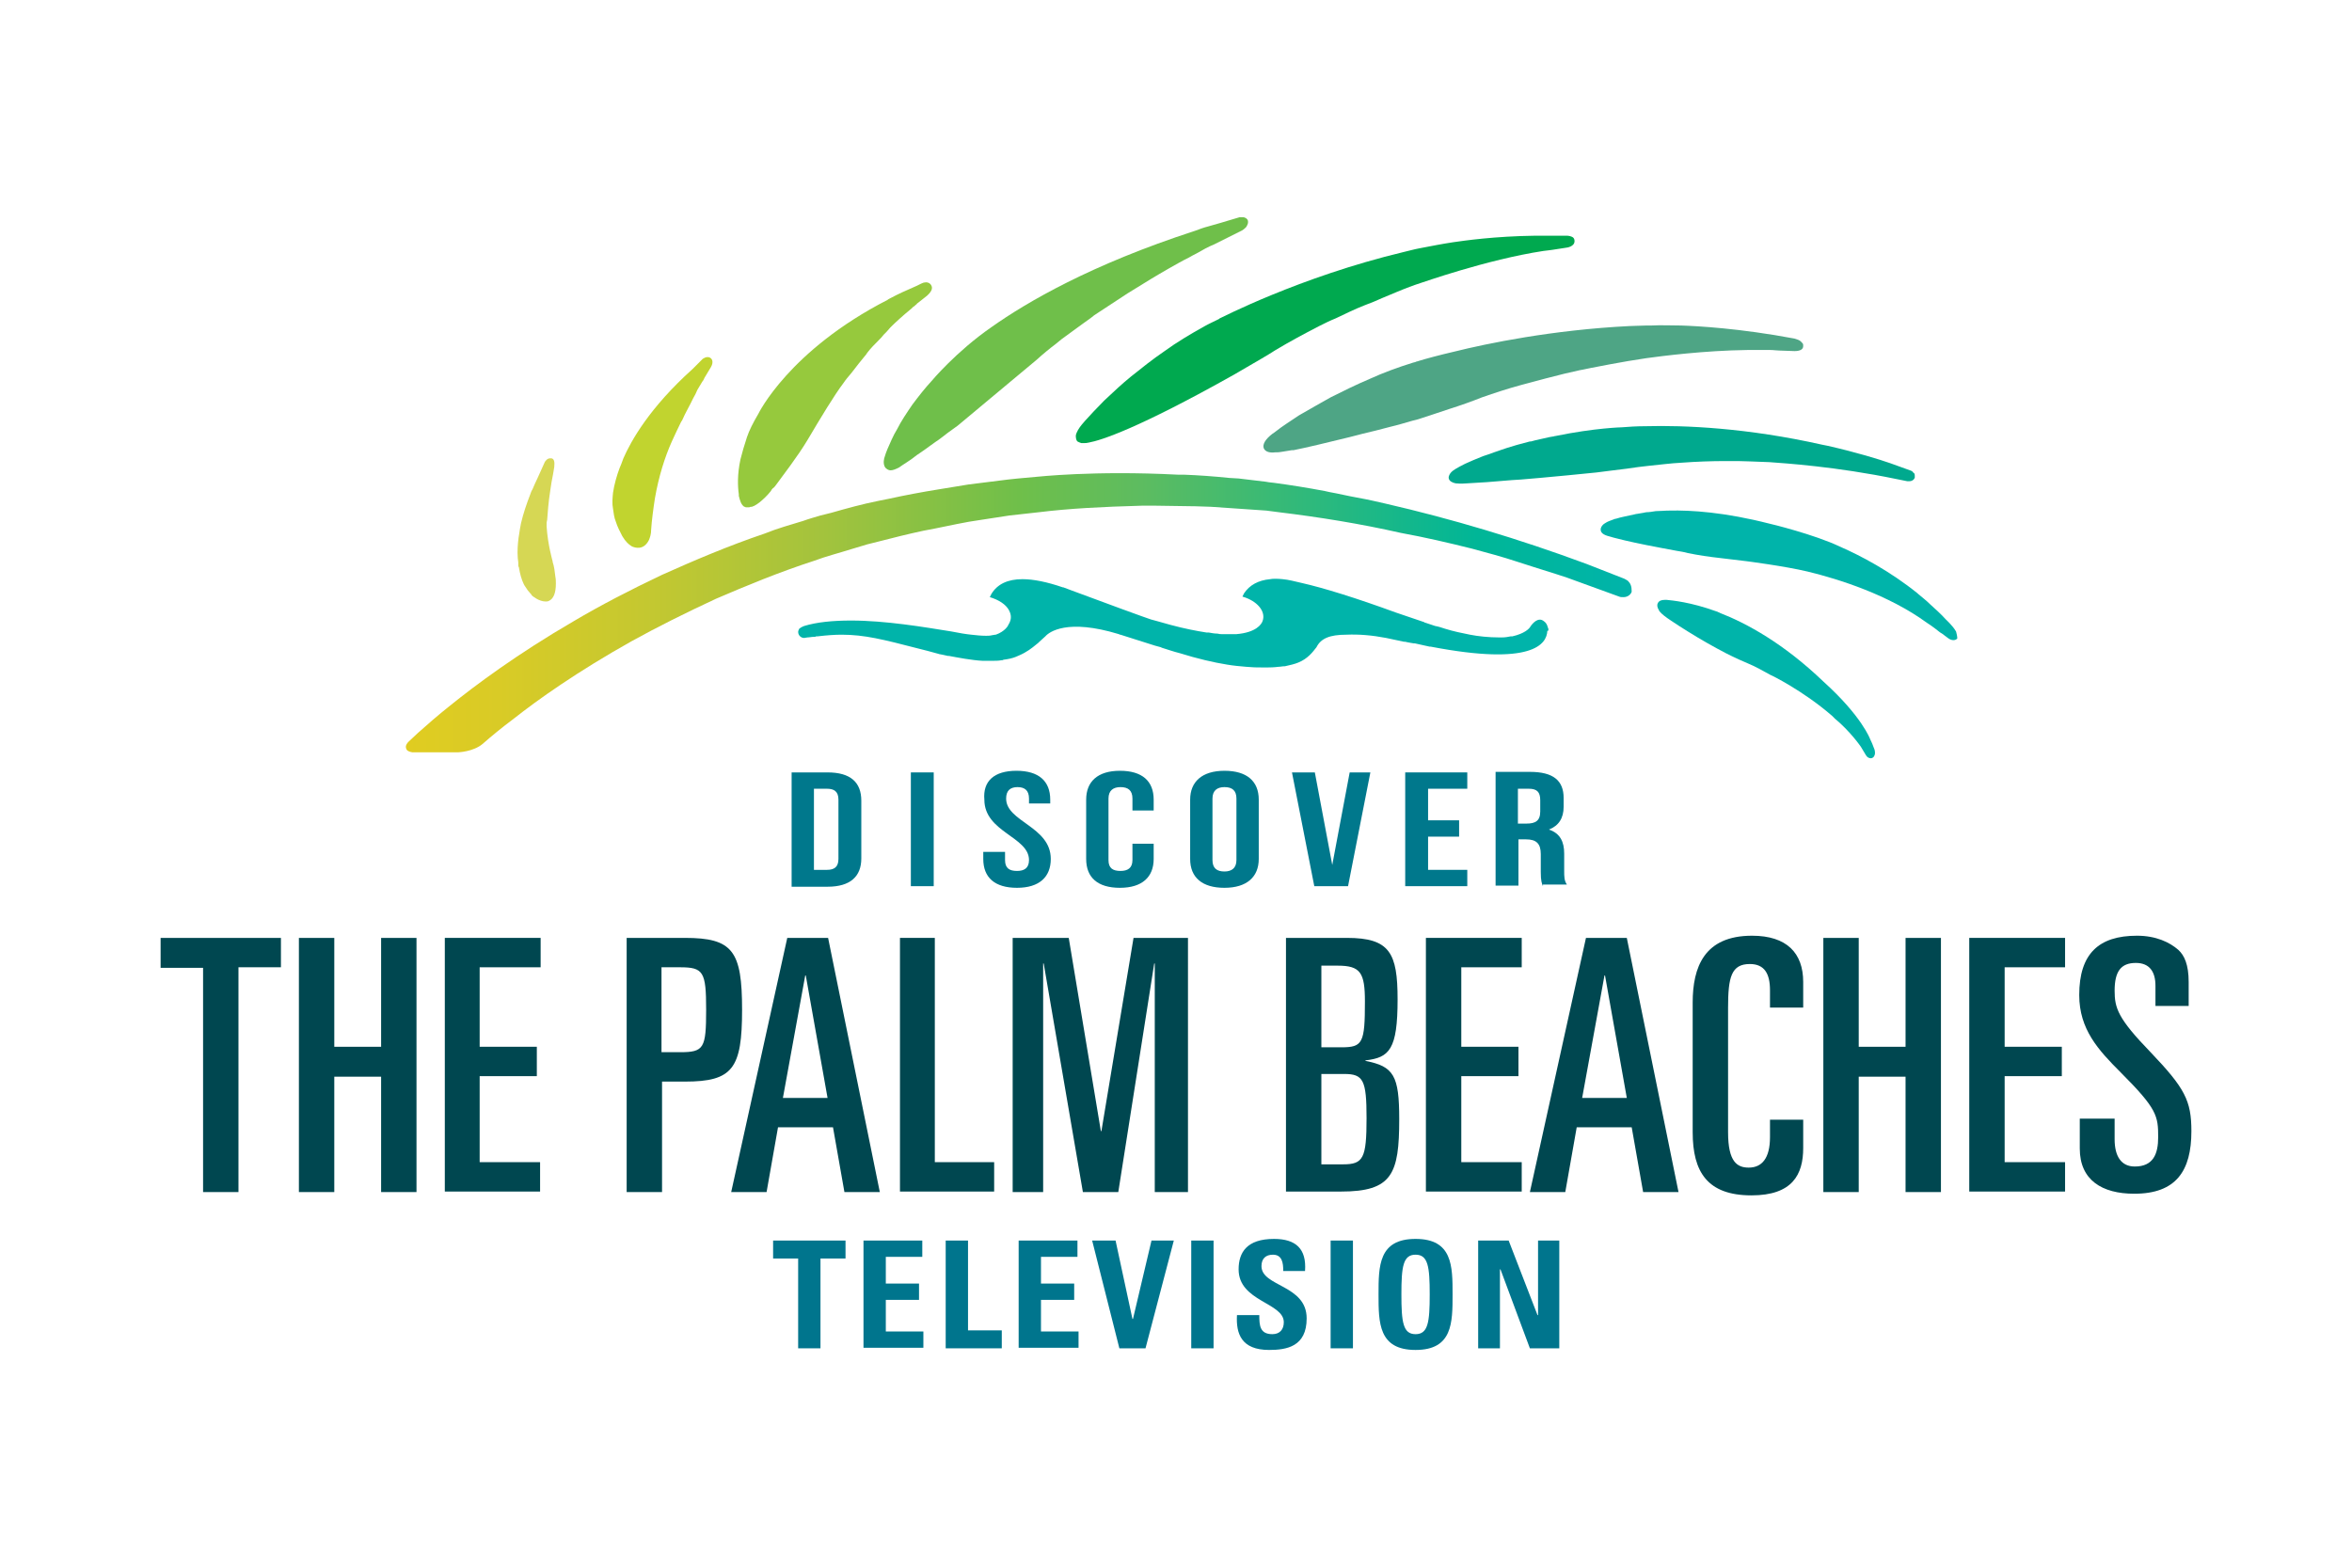
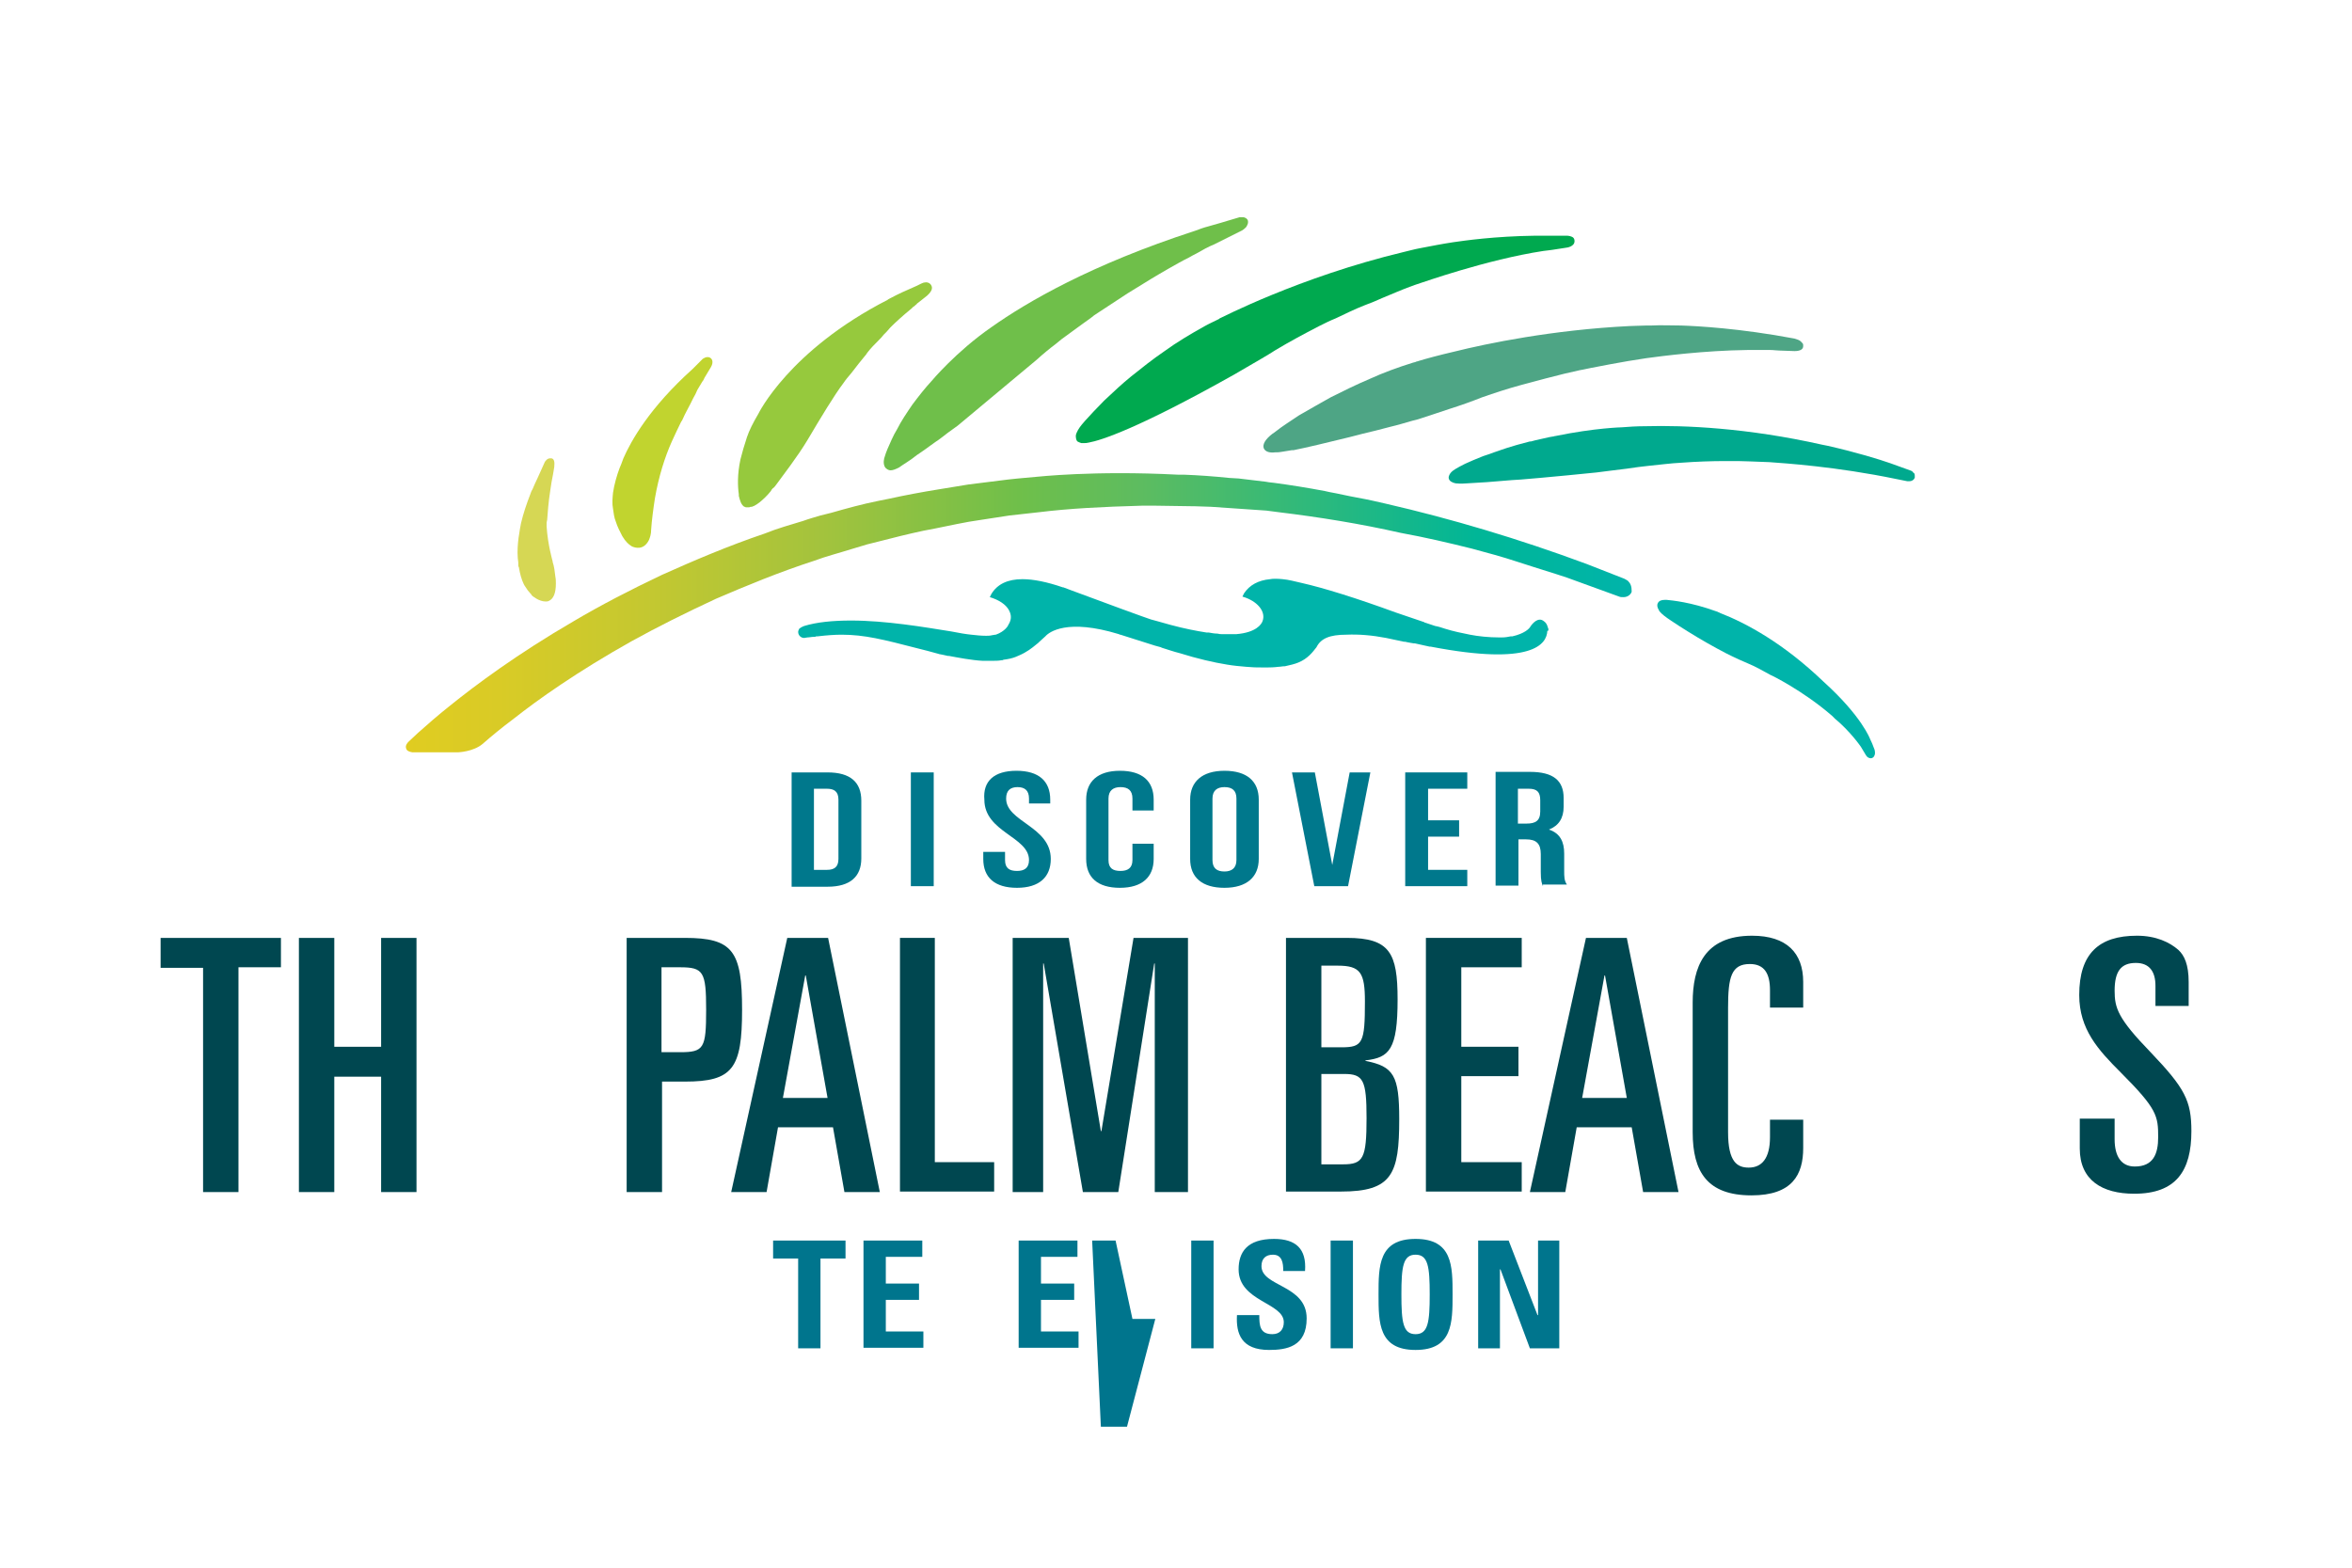
<svg xmlns="http://www.w3.org/2000/svg" id="Layer_1" x="0px" y="0px" viewBox="0 0 432 288" style="enable-background:new 0 0 432 288;" xml:space="preserve">
  <style type="text/css"> .st0{fill:#D6D754;} .st1{fill:#00788C;} .st2{fill:#004750;} .st3{fill:#00B4AA;} .st4{fill:#00A94F;} .st5{fill:#4EA585;} .st6{fill:#00A98E;} .st7{fill:#C1D42F;} .st8{fill:#96C93D;} .st9{fill:#6FBF4A;} .st10{fill:url(#SVGID_1_);} .st11{fill:#00758D;} </style>
  <g>
    <path class="st0" d="M100.5,95.5c0.1-1.2,0.2-3.1,0.6-5.6l0.2-1.3c0.2-1.1,0.4-2,0.5-2.8c0.1-0.9,0-1.5-0.5-1.6l-0.3,0 c-0.3,0-0.6,0.2-0.8,0.5l-0.1,0.1c-0.3,0.7-0.8,1.8-1.4,3.1c-0.3,0.6-0.6,1.3-0.9,2c-0.2,0.3-0.3,0.6-0.4,0.9 c-0.7,1.8-1.3,3.6-1.7,5.3c-0.2,1.1-0.8,3.9-0.6,6.4c0,0.3,0.1,0.6,0.1,1l0,0.3c0,0.1,0,0.3,0.1,0.4c0.2,1.2,0.5,2.3,0.9,3.1 l0.1,0.2c0.1,0.1,0.1,0.2,0.2,0.3c0.3,0.5,0.6,0.9,0.9,1.2c0.1,0.1,0.2,0.2,0.3,0.4c0.1,0.1,1.3,1.1,2.5,1.1l0,0 c0.2,0,0.4,0,0.6-0.1c0.9-0.4,1.3-1.5,1.3-3.2c0-0.4,0-0.8-0.1-1.3c-0.1-0.9-0.2-1.8-0.5-2.7l0,0l0-0.1c0,0-0.9-3.1-1.1-6.4 c0-0.3,0-0.5,0-0.7L100.5,95.5z" />
    <g>
      <path class="st1" d="M145.4,141.9h6.6c4.2,0,6.2,1.8,6.2,5.2v10.6c0,3.3-2,5.2-6.2,5.2h-6.6V141.9z M149.5,144.9v14.9h2.4 c1.3,0,2.1-0.5,2.1-2v-10.9c0-1.5-0.8-2-2.1-2H149.5z" />
      <path class="st1" d="M167.3,141.9h4.2v20.9h-4.2V141.9z" />
      <path class="st1" d="M186.7,141.6c4.1,0,6.2,1.9,6.2,5.3v0.7h-3.9v-0.9c0-1.5-0.8-2.1-2.1-2.1c-1.3,0-2.1,0.6-2.1,2.1 c0,4.3,8.2,5.1,8.2,11.1c0,3.3-2.1,5.3-6.2,5.3c-4.1,0-6.2-1.9-6.2-5.3v-1.3h4v1.5c0,1.5,0.8,2,2.2,2c1.3,0,2.2-0.5,2.2-2 c0-4.3-8.2-5.1-8.2-11.1C180.5,143.5,182.6,141.6,186.7,141.6z" />
      <path class="st1" d="M211.9,155v2.8c0,3.3-2.1,5.3-6.2,5.3c-4.1,0-6.2-1.9-6.2-5.3v-10.9c0-3.3,2.1-5.3,6.2-5.3 c4.1,0,6.2,1.9,6.2,5.3v2h-3.9v-2.2c0-1.5-0.8-2.1-2.2-2.1c-1.3,0-2.2,0.6-2.2,2.1V158c0,1.5,0.8,2,2.2,2c1.3,0,2.2-0.5,2.2-2v-3 H211.9z" />
      <path class="st1" d="M218.6,146.9c0-3.3,2.2-5.3,6.3-5.3c4.1,0,6.3,1.9,6.3,5.3v10.9c0,3.3-2.2,5.3-6.3,5.3 c-4.1,0-6.3-1.9-6.3-5.3V146.9z M222.7,158c0,1.5,0.8,2.1,2.2,2.1c1.3,0,2.2-0.6,2.2-2.1v-11.3c0-1.5-0.8-2.1-2.2-2.1 c-1.3,0-2.2,0.6-2.2,2.1V158z" />
      <path class="st1" d="M244.7,158.9l3.2-17h3.8l-4.1,20.9h-6.2l-4.1-20.9h4.2L244.7,158.9z" />
      <path class="st1" d="M262.3,150.7h5.7v3h-5.7v6.1h7.2v3h-11.4v-20.9h11.4v3h-7.2V150.7z" />
      <path class="st1" d="M283.4,162.8c-0.2-0.5-0.4-0.9-0.4-2.6v-3.3c0-1.9-0.8-2.7-2.7-2.7h-1.4v8.5h-4.2v-20.9h6.3 c4.3,0,6.2,1.6,6.2,4.8v1.6c0,2.1-0.9,3.5-2.7,4.2c2.1,0.7,2.8,2.3,2.8,4.4v3.2c0,1,0,1.8,0.5,2.5H283.4z M278.8,144.9v6.4h1.6 c1.6,0,2.5-0.5,2.5-2.2V147c0-1.5-0.6-2.1-2.1-2.1H278.8z" />
    </g>
    <g>
      <path class="st2" d="M29.6,172.3h22v5.4h-7.8V219h-6.5v-41.2h-7.8V172.3z" />
      <path class="st2" d="M54.9,172.3h6.5v20h8.6v-20h6.5V219h-6.5v-21.2h-8.6V219h-6.5V172.3z" />
-       <path class="st2" d="M81.7,172.3h17.6v5.4H88.1v14.6h10.5v5.4H88.1v15.8h11.1v5.4H81.7V172.3z" />
      <path class="st2" d="M115.1,172.3h10.7c8.8,0,10.5,2.4,10.5,13.2c0,10.8-1.7,13.2-10.5,13.2h-4.2V219h-6.5V172.3z M121.5,193.3 h3.4c4.4,0,4.8-0.7,4.8-7.8c0-7-0.5-7.8-4.8-7.8h-3.4V193.3z" />
      <path class="st2" d="M144.6,172.3h7.5l9.5,46.7h-6.5l-2.1-11.9h-10.1l-2.1,11.9h-6.5L144.6,172.3z M143.8,201.7h8.2l-4-22.5h-0.1 L143.8,201.7z" />
      <path class="st2" d="M165.2,172.3h6.5v41.2h10.9v5.4h-17.3V172.3z" />
      <path class="st2" d="M186,172.3h10.3l5.9,35.5h0.1l5.9-35.5h10V219h-6.1v-42h-0.1l-6.6,42h-6.5l-7.2-42h-0.1v42H186V172.3z" />
      <path class="st2" d="M236.2,172.3h11.2c7.9,0,9.3,2.8,9.3,11.3c0,9.2-1.5,10.7-5.9,11.2v0.1c5.2,1,6.2,2.7,6.2,10.7 c0,10.1-1.3,13.3-10.7,13.3h-10.1V172.3z M242.7,192.4h3.7c3.9,0,4.3-0.8,4.3-8.4c0-5.3-0.8-6.6-5-6.6h-3V192.4z M242.7,213.9h4 c3.7,0,4.3-1.1,4.3-8.5c0-7-0.6-8.1-4.1-8.1h-4.2V213.9z" />
      <path class="st2" d="M261.9,172.3h17.6v5.4h-11.1v14.6h10.5v5.4h-10.5v15.8h11.1v5.4h-17.6V172.3z" />
      <path class="st2" d="M291.3,172.3h7.5l9.5,46.7h-6.5l-2.1-11.9h-10.1l-2.1,11.9H281L291.3,172.3z M290.6,201.7h8.2l-4-22.5h-0.1 L290.6,201.7z" />
      <path class="st2" d="M310.9,184.2c0-6.5,2.1-12.3,10.9-12.3c6.4,0,9.4,3.2,9.4,8.5v4.7h-6.1v-3.2c0-3-1-4.8-3.7-4.8 c-3.4,0-4,2.4-4,8v22.9c0,5.5,1.7,6.5,3.8,6.5c2.4,0,3.9-1.7,3.9-5.6v-3.2h6.1v5.2c0,4.9-2,8.7-9.5,8.7c-8.1,0-10.8-4.3-10.8-11.6 V184.2z" />
-       <path class="st2" d="M334.9,172.3h6.5v20h8.6v-20h6.5V219h-6.5v-21.2h-8.6V219h-6.5V172.3z" />
-       <path class="st2" d="M361.7,172.3h17.6v5.4h-11.1v14.6h10.5v5.4h-10.5v15.8h11.1v5.4h-17.6V172.3z" />
      <path class="st2" d="M381.9,205.5h6.5v3.8c0,3.1,1.2,5,3.7,5c3.4,0,4.3-2.3,4.3-5.4c0-3.9-0.2-5.2-6.9-11.9 c-4.1-4.1-7.6-7.9-7.6-14.2c0-7.6,3.6-10.9,10.6-10.9c3.5,0,6,1.2,7.6,2.6c1.1,1,1.9,2.7,1.9,5.9v4.4h-6.1v-3.7 c0-2.6-1.1-4.2-3.6-4.2c-2.7,0-3.9,1.5-3.9,5.1c0,3.2,0.6,5.1,6.6,11.3c6.3,6.6,7.5,8.9,7.5,14.5c0,7.3-2.8,11.5-10.5,11.5 c-5.9,0-10-2.5-10-8.3V205.5z" />
    </g>
    <path class="st3" d="M284.4,115.7c0-0.1,0-0.3-0.1-0.4c-0.2-1-0.9-1.3-1.1-1.4c-1.1-0.4-2.1,1.2-2.1,1.2c-0.2,0.4-1.1,1.3-3.3,1.8 c-0.1,0-0.2,0-0.3,0c-0.5,0.1-1,0.2-1.6,0.2c-0.1,0-0.2,0-0.4,0c-0.1,0-0.1,0-0.2,0c-1.8,0-3.8-0.2-5.3-0.5c-1.5-0.3-3-0.6-4.6-1.1 c-0.6-0.2-1.2-0.4-1.8-0.5l-1.8-0.6c-0.1,0-0.1,0-0.2-0.1l-5.3-1.8l0,0c-7.1-2.6-13.2-4.5-17.2-5.4c-1.3-0.3-2.4-0.6-3.5-0.7 c-1-0.1-1.9-0.1-2.3,0c-2.2,0.2-3.8,1.1-4.8,2.6l-0.3,0.6l0.6,0.2c2.4,0.9,3.7,2.7,3.1,4.3c-0.2,0.6-1.2,2.1-4.8,2.4l-0.6,0l-2.1,0 c-0.2,0-0.4,0-0.8-0.1c-0.5,0-1.1-0.1-1.6-0.2l-0.4,0c-1.9-0.3-4-0.7-6.6-1.4c-0.8-0.2-1.7-0.5-2.5-0.7l-1.1-0.3 c-0.4-0.1-8.9-3.2-14.5-5.3c-0.5-0.2-1.1-0.4-1.6-0.6l-0.1,0c-2.9-1-5.4-1.5-7.4-1.5c-2.7,0-4.6,0.9-5.7,2.7l-0.3,0.6l0.6,0.2 c1.6,0.6,2.7,1.5,3.1,2.6c0.3,0.8,0.2,1.5-0.3,2.3c0,0.1-0.6,1.2-2.3,1.8c0,0,0,0-0.1,0c-0.2,0-0.4,0.1-0.6,0.1 c-0.4,0.1-0.8,0.1-1.1,0.1c-0.9,0-1.8-0.1-2.7-0.2c-1-0.1-2.2-0.3-3.7-0.6c-5-0.8-12-2-18.4-2c-3.4,0-6.3,0.3-8.6,1 c-0.5,0.2-0.8,0.4-0.9,0.5c0,0,0,0,0,0c-0.1,0.2-0.2,0.4-0.2,0.6c0,0.6,0.5,1.1,1.1,1.1l0.6-0.1l0,0l0.1,0c0.3,0,0.6-0.1,1-0.1 c0.2,0,0.4,0,0.5-0.1l0.3,0c1.7-0.2,3.1-0.3,4.4-0.3c4.2,0,7.7,0.9,13.9,2.5c1.2,0.3,2.4,0.6,3.8,1c0.1,0,0.2,0.1,0.4,0.1v0 c0,0,0.6,0.1,1.4,0.3c0.1,0,0.1,0,0.2,0c1.6,0.3,4.2,0.8,6.2,0.9l0,0c0.3,0,0.5,0,0.8,0l0,0c0,0,0.1,0,0.1,0c0.2,0,0.3,0,0.5,0 c0.1,0,0.1,0,0.2,0c0,0,0,0,0,0c0.6,0,1.3,0,1.8-0.1c0.1,0,0.3,0,0.4-0.1c0.9-0.1,1.7-0.3,2.2-0.5c0.2-0.1,0.5-0.2,0.7-0.3 c1.4-0.6,2.4-1.4,3-1.9l0.5-0.4c0.1-0.1,0.1-0.1,0.2-0.2l0,0l1.1-1c0.7-0.8,4-3.3,13.5-0.4l0,0l0.2,0.1c0,0,0.1,0,0.1,0l6.3,2l0,0 c0.4,0.1,0.7,0.2,1.1,0.3l0.2,0.1c1,0.3,2.1,0.7,3.3,1c3.2,1,6.2,1.7,8.7,2.1c1.2,0.2,2.3,0.3,3.5,0.4l1.5,0.1 c1.2,0,2.9,0.1,4.4-0.1c0.4,0,0.7-0.1,1.1-0.1c0,0,0.1,0,0.1,0c0.9-0.2,1.8-0.4,2.5-0.7c1.7-0.7,2.6-1.9,3.3-2.8 c0.8-1.6,2.4-2.3,5.5-2.3c2.3-0.1,4.7,0.1,7.3,0.6l3.3,0.7c0.1,0,0.1,0,0.2,0c0.3,0.1,0.6,0.1,1,0.2l0.6,0.1l0.2,0 c0.9,0.2,1.8,0.4,2.7,0.6l0.2,0h0c18.7,3.6,21.3-0.5,21.4-2.9c0,0,0,0,0,0C284.4,115.9,284.4,115.8,284.4,115.7z" />
    <path class="st4" d="M289,43.7c0,0-0.1-0.1-0.1-0.1c-0.3-0.2-0.8-0.3-1.1-0.3l-0.2,0c-1.8,0-3.7,0-5.6,0c-7.5,0.1-13,0.9-15.1,1.2 c-2,0.3-4,0.7-6.1,1.1c-1.1,0.2-2.1,0.5-3,0.7c-19.2,4.6-33.7,12.2-33.8,12.2l-0.1,0.1c-1,0.5-1.9,0.9-2.6,1.3 c-2.7,1.5-5.2,3-7.4,4.6c-2.2,1.5-4.2,3.1-6.2,4.7c-1.6,1.3-3.2,2.8-4.9,4.4c-1.3,1.3-2.5,2.6-3.5,3.7c-0.2,0.2-0.4,0.5-0.6,0.7 c-0.5,0.6-1,1.4-1.1,2c0,0.3,0,0.8,0.3,1.1c0,0,0,0,0,0c0.2,0.1,0.4,0.2,0.7,0.3l0.1,0c0.1,0,0.2,0,0.3,0l0.1,0 c0.3,0,0.5,0,0.9-0.1c2.2-0.4,8.9-2.5,26.7-12.5c0.8-0.5,1.6-0.9,2.4-1.4c1.7-1,3.5-2,5.2-3.1c2.5-1.5,5.1-2.9,8-4.4 c1-0.5,2-1,3-1.4c1.7-0.8,3.5-1.7,5.3-2.4c1.1-0.4,2.3-0.9,3.4-1.4c1.7-0.7,3.3-1.4,4.9-2c0.6-0.2,1.3-0.5,2-0.7 c0.1,0,12.1-4.3,22.6-5.9c0.6-0.1,1.1-0.1,1.6-0.2l2.6-0.4c0.1,0,1.5-0.2,1.5-1.2C289.2,44,289.1,43.8,289,43.7 C289,43.7,289,43.7,289,43.7z" />
    <path class="st5" d="M331.1,63.1c0,0,0-0.1-0.1-0.1c-0.2-0.3-0.5-0.5-0.8-0.6c-0.3-0.1-0.6-0.2-0.6-0.2l0,0 c-10.1-1.9-17.9-2.3-20.8-2.4c-1.8,0-3.7-0.1-5.5,0l-0.9,0c-1.1,0-2.2,0.1-3.1,0.1c-14.1,0.7-26.2,3.2-32.2,4.7c0,0,0,0,0,0 c-2.6,0.6-5.2,1.3-6.5,1.7c0,0,0,0,0,0c-0.2,0.1-0.5,0.1-0.6,0.2c0,0,0,0,0,0c0,0,0,0,0,0c-0.3,0.1-0.4,0.1-0.4,0.1l0,0 c-2.9,0.9-5.6,1.9-8,3c-2.6,1.1-5,2.3-7.2,3.4c-1.8,1-3.7,2.1-5.8,3.3c-1.8,1.2-3.2,2.1-4.2,2.9c-0.3,0.2-0.5,0.4-0.7,0.5 c-1.3,1-1.8,1.9-1.6,2.6c0.3,0.8,1.3,0.9,2.1,0.8c0.1,0,0.3,0,0.4,0c0.4,0,1.4-0.2,2.7-0.4c0,0,0.1,0,0.1,0c0.1,0,0.1,0,0.2,0 c2.5-0.5,5.8-1.3,10.3-2.4c1.5-0.4,3.1-0.8,4.8-1.2c0.9-0.2,1.8-0.5,2.7-0.7c1.3-0.3,2.6-0.7,4-1.1c1-0.2,2-0.6,3-0.9 c0.4-0.1,0.8-0.3,1.2-0.4c0.9-0.3,1.8-0.6,2.7-0.9c1.9-0.6,3.9-1.3,5.9-2.1c2.3-0.8,4.7-1.6,7.3-2.3c0.4-0.1,3-0.8,4.5-1.2 c0,0,0,0,0,0c0.1,0,0.3-0.1,0.4-0.1c1.9-0.5,3.9-1,5.8-1.4c0.7-0.1,1.4-0.3,2-0.4v0c0,0,6-1.2,10.2-1.8c2.9-0.4,10.7-1.4,18.5-1.5 c1.5,0,3,0,4.3,0c0.6,0,1.1,0.1,1.6,0.1l2.8,0.1c1,0,1.6-0.3,1.6-0.9C331.2,63.3,331.2,63.2,331.1,63.1 C331.1,63.1,331.1,63.1,331.1,63.1z" />
    <path class="st6" d="M351.6,87c0-0.1,0-0.1-0.1-0.1l-0.1-0.1c-0.1-0.2-0.3-0.3-0.6-0.4l-3.6-1.3c-2-0.7-6.2-2-11.5-3.2l-1-0.2 c-13.8-3.1-25.3-3.6-32.5-3.4c-1.6,0-3.1,0.1-4.3,0.2l0,0c0,0-4.9,0.1-12.2,1.6c0,0,0,0,0,0c-0.2,0-0.3,0.1-0.5,0.1 c-0.2,0-0.4,0.1-0.6,0.1c0,0,0,0,0,0c-1.2,0.3-2.4,0.5-3.4,0.8c0,0-0.1,0-0.1,0l-0.1,0c-3.6,0.9-5.7,1.7-5.7,1.7l0,0 c-0.6,0.2-1.2,0.4-1.7,0.6c-0.4,0.1-0.8,0.3-1.2,0.4c-1.3,0.5-2.4,1-3.3,1.4c-1.6,0.8-2.2,1.2-2.5,1.5c-0.3,0.3-0.6,0.8-0.5,1.2 c0.1,0.5,0.7,0.8,1.3,0.9c0.2,0,0.8,0.1,2,0c2.1-0.1,5-0.3,8.3-0.6l1.6-0.1c1.1-0.1,2.3-0.2,3.5-0.3c3.1-0.3,6.7-0.6,10.4-1 c1.8-0.2,3.7-0.5,5.6-0.7l2.1-0.3l1.7-0.2c2.1-0.2,4.2-0.5,6.3-0.6c2.7-0.2,5.4-0.3,8.1-0.3c0.8,0,1.5,0,2.2,0v0 c0,0,3.9,0.1,5.8,0.2c2.7,0.2,12.2,0.8,23.3,3.1l2,0.4c0.2,0,0.3,0,0.4,0c0.5,0,0.9-0.3,1-0.7C351.7,87.3,351.7,87.1,351.6,87z" />
-     <path class="st3" d="M359.3,116.1c0-0.1-0.1-0.2-0.1-0.2c-0.5-0.9-1.8-2.1-1.8-2.1l0,0c-0.8-0.9-1.9-1.9-2.9-2.8 c-0.7-0.7-1.5-1.3-2.2-1.9c-0.1-0.1-0.1-0.1-0.1-0.1l0,0c-5.1-4.1-10.4-6.9-14.3-8.6c0,0,0,0,0,0c-4.6-2.2-12.8-4.2-12.9-4.2l0,0 c-8.2-2.1-14.4-2.5-18.4-2.4c-0.9,0-1.7,0.1-2.5,0.1c-0.6,0.1-1.2,0.2-1.7,0.2c-0.2,0-0.4,0.1-0.5,0.1c-0.2,0-0.4,0.1-0.6,0.1 c-0.4,0.1-0.8,0.1-1.1,0.2c-1.3,0.3-2.5,0.5-3.4,0.8c0,0-0.1,0-0.1,0c-0.8,0.3-1.4,0.5-1.7,0.7c-0.6,0.3-1,0.8-1,1.3 c0,0.8,1,1.1,1.8,1.3c0.3,0.1,0.7,0.2,1.1,0.3c1.9,0.5,4.7,1.1,7.9,1.7c1,0.2,2.1,0.4,3.2,0.6c0.6,0.1,1.3,0.2,2,0.4 c1.9,0.4,4,0.7,5.8,0.9c0.8,0.1,1.7,0.2,2.5,0.3c0.8,0.1,1.7,0.2,2.5,0.3l0,0c0,0,7,0.9,11.2,1.9c5.8,1.4,14.9,4.3,21.9,9.4 c0.6,0.4,1.2,0.8,1.7,1.2c0.4,0.3,0.7,0.6,1.1,0.8l1.2,0.9c0.3,0.2,0.6,0.3,0.9,0.3c0.3,0,0.5-0.1,0.7-0.3 C359.5,116.9,359.4,116.5,359.3,116.1z" />
    <path class="st3" d="M344.3,137.7l-0.2-0.5c0,0-0.2-0.6-0.6-1.4l0,0c0,0-1.5-4.2-8.6-10.6c0,0,0,0,0,0c-7.3-7-14.1-10.7-19-12.6 c0,0,0,0,0,0c-0.1-0.1-0.3-0.1-0.4-0.2c-0.1,0-0.2-0.1-0.3-0.1c-4.7-1.7-8.1-2-9.1-2.1c0,0-0.1,0-0.1,0c-0.1,0-0.2,0-0.2,0 c-0.7,0-1.1,0.2-1.3,0.6c-0.2,0.4-0.1,0.8,0.2,1.3l0.1,0.2c0.5,0.6,1.2,1.1,2.1,1.7c1,0.7,2,1.3,3.1,2c2.4,1.5,4.7,2.8,7,4 c0.8,0.4,1.6,0.8,2.5,1.2c0.5,0.2,1.1,0.5,1.6,0.7c1.2,0.5,2.5,1.2,4.1,2.1c0.1,0,6,2.9,11.3,7.5c0.2,0.2,0.3,0.3,0.5,0.5 c0,0,0,0,0,0c2.9,2.4,4.8,5.2,4.8,5.2l0,0c0.1,0.2,0.2,0.3,0.3,0.5l0.6,1c0.2,0.4,0.6,0.6,0.9,0.6c0.2,0,0.4-0.1,0.5-0.2 C344.5,138.6,344.4,138.1,344.3,137.7z" />
    <path class="st7" d="M130.4,65.7c-0.2-0.1-0.3-0.1-0.5-0.1c-0.4,0-0.7,0.3-0.8,0.3l-0.4,0.4c-0.4,0.4-0.9,0.9-1.5,1.5 c-7.9,7.1-11.3,13.2-12.7,16.4l0,0c0,0,0,0,0,0c-0.3,0.8-0.5,1.4-0.7,1.8c-0.5,1.3-1,3.1-1.2,4.5c0,0,0,0,0,0c-0.1,1-0.2,2,0,3 c0.1,0.7,0.2,1.6,0.5,2.3c0.3,1,0.8,1.9,1.2,2.7c0.3,0.5,0.6,0.9,0.9,1.2c0.1,0.1,0.4,0.4,0.9,0.7c0.5,0.2,2.1,0.8,3.1-1.2 c0.2-0.5,0.4-1.1,0.4-1.9c0.1-1.6,0.4-3.9,0.7-5.8c0.7-4,1.8-7.5,3.1-10.4c0.6-1.3,1.2-2.6,1.7-3.6c0.1-0.1,0.1-0.2,0.2-0.3 c0.6-1.4,1.4-2.7,2-4c0.3-0.5,0.6-1.1,0.8-1.6c0.3-0.5,0.6-1,0.9-1.5c0.2-0.2,0.3-0.5,0.4-0.7l1.2-2 C131.1,66.5,130.8,65.9,130.4,65.7z" />
    <path class="st8" d="M163.5,60.2C163.5,60.2,163.5,60.2,163.5,60.2c0.1-0.1,0.1-0.1,0.2-0.2c0,0,0.1-0.1,0.1-0.1 c0.6-0.6,2-1.9,3.6-3.2c0.1-0.1,0.2-0.2,0.3-0.3c0.2-0.1,0.3-0.2,0.5-0.4c0.1-0.1,0.2-0.1,0.2-0.2c0.5-0.4,1-0.8,1.4-1.1l0.5-0.4 c1.1-1,1-1.6,0.6-2.1c-0.3-0.3-0.7-0.4-1.1-0.3c-0.2,0-0.3,0.1-0.6,0.2l-0.8,0.4c-0.7,0.3-1.6,0.7-2.7,1.2 c-0.7,0.3-1.4,0.7-2.2,1.1c-0.2,0.1-0.4,0.2-0.5,0.3C144.9,64.4,139.3,76,139.3,76c-1,1.7-1.7,3.1-2.1,4.3 c-0.5,1.5-0.9,2.9-1.2,4.1c-0.6,2.8-0.5,5-0.3,6.4c0,0.1,0,0.2,0,0.3c0.2,0.8,0.4,1.6,1,2c0,0,0.1,0,0.1,0c0.1,0,0.1,0.1,0.2,0.1 c0.1,0,0.2,0,0.3,0l0,0c0,0,0.1,0,0.2,0c0,0,0,0,0,0c0,0,0,0,0,0c0.1,0,0.2,0,0.4-0.1l0,0c0,0,0,0,0.1,0c0,0,0.1,0,0.1,0 c0,0,0.1,0,0.2-0.1c0,0,0.1,0,0.1,0c0,0,0,0,0,0c0.4-0.2,0.7-0.4,1.1-0.7c0.6-0.5,1.3-1.1,2.1-2.1c0-0.1,0.1-0.1,0.1-0.2 c0.1-0.1,0.2-0.3,0.4-0.4c0,0,0.1-0.1,0.1-0.1c0,0,0.2-0.2,0.4-0.5c0,0,0,0,0,0c0,0,0,0,0,0c1-1.4,3.9-5.1,5.8-8.3 c2.3-3.9,4.9-8.2,6.5-10.3c0,0,0,0,0,0c0.4-0.6,0.9-1.2,1.5-1.9c0.9-1.2,1.8-2.3,2.7-3.4l0.2-0.3c0.6-0.8,1.4-1.6,2.1-2.3 c0.3-0.3,0.6-0.6,0.9-1C162.7,61.1,163.1,60.7,163.5,60.2L163.5,60.2z" />
    <path class="st9" d="M229.2,40.5c-0.1-0.3-0.4-0.5-0.8-0.6c-0.3,0-0.6,0-0.7,0l-3.7,1.1h0c0,0,0,0,0,0l-2.1,0.6 c-0.8,0.2-1.6,0.5-2.4,0.8c-19.1,6.2-30.9,13.1-37.4,17.7c0,0,0,0,0,0c-6.5,4.5-11,9.9-11,9.9l0,0c-1.2,1.3-2.3,2.7-3.5,4.3 c-1.1,1.6-2.1,3.1-2.8,4.5c-0.8,1.3-1.3,2.6-1.8,3.7c-0.2,0.5-0.4,1-0.5,1.4c-0.1,0.2-0.4,1.3,0.1,2c0.2,0.2,0.5,0.5,1,0.5h0 c0.4,0,0.9-0.2,1.5-0.5c0.4-0.3,0.9-0.6,1.5-1c0.6-0.4,1.2-0.8,1.8-1.3c0.5-0.3,1-0.7,1.6-1.1c0.6-0.4,1.2-0.9,1.8-1.3 c0.8-0.5,1.5-1.1,2.3-1.7c0.6-0.4,1.2-0.9,1.8-1.3l14.5-12.1c1.1-1,2.3-2,3.5-2.9l1.1-0.9c1.2-0.9,2.5-1.8,3.7-2.7 c0.8-0.6,1.6-1.1,2.3-1.7l6.1-4c2-1.2,4-2.5,5.9-3.6c1.2-0.7,2.4-1.4,3.5-2c0.7-0.4,1.3-0.7,1.9-1c0.5-0.3,0.9-0.5,1.3-0.7 c1.2-0.7,2.3-1.3,3.3-1.7l4.8-2.4c0.5-0.2,0.8-0.5,1.1-0.8C229.2,41.2,229.3,40.9,229.2,40.5z" />
    <linearGradient id="SVGID_1_" gradientUnits="userSpaceOnUse" x1="299.607" y1="112.499" x2="74.713" y2="112.499">
      <stop offset="0" style="stop-color:#00B4AA" />
      <stop offset="0.126" style="stop-color:#00B697" />
      <stop offset="0.4" style="stop-color:#5DBC60" />
      <stop offset="0.5" style="stop-color:#6FBF4A" />
      <stop offset="0.661" style="stop-color:#A3C33D" />
      <stop offset="0.808" style="stop-color:#C5C830" />
      <stop offset="0.925" style="stop-color:#D9CB26" />
      <stop offset="1" style="stop-color:#E0CC21" />
    </linearGradient>
    <path class="st10" d="M299,106.7c-0.3-0.2-0.5-0.3-0.7-0.4l-6.9-2.7c-12.4-4.6-24.8-8.3-37-11.1c-1.3-0.3-3-0.7-5.2-1.1 c-1.7-0.3-3.3-0.7-5-1c-0.3-0.1-0.6-0.1-0.9-0.2c-3.2-0.6-6.3-1.1-9.3-1.5c-0.3,0-0.6-0.1-0.9-0.1c-0.2,0-0.4-0.1-0.6-0.1 c-0.8-0.1-1.7-0.2-2.5-0.3c-0.8-0.1-1.6-0.2-2.5-0.3l-1.7-0.1c-2.9-0.3-5.7-0.5-8.4-0.6l-0.6,0c-0.2,0-0.3,0-0.5,0 c-15.4-0.8-25.8,0.4-26,0.4l0,0c-2.3,0.2-4.6,0.4-6.8,0.7l-5.6,0.7l-5.5,0.9c-3.1,0.5-6.3,1.1-9,1.7l-2,0.4c-3,0.6-5.9,1.4-8.7,2.2 l-2,0.5c-1,0.3-2.1,0.6-3.2,1c-2.3,0.7-4.8,1.4-7,2.3c-6.8,2.3-13.1,5-18.9,7.6c-5.9,2.8-11.3,5.6-16.2,8.5 c-10.5,6.1-18.1,11.8-22.7,15.5c-2.4,1.9-4.3,3.6-6,5.1l-1.7,1.6c-0.2,0.2-0.6,0.7-0.4,1.2c0.1,0.4,0.5,0.6,1.1,0.7l0.4,0l0,0h8.1 c0,0,2.7-0.1,4.4-1.5c1.6-1.4,3.4-2.9,5.8-4.7c4.3-3.4,11.6-8.6,21.6-14.2c4.7-2.6,9.9-5.2,15.5-7.8c5.6-2.4,11.6-4.9,18.1-7 c2.1-0.8,4.5-1.4,6.7-2.1c1-0.3,2-0.6,3-0.9l2-0.5c2.7-0.7,5.5-1.4,8.3-2l2.1-0.4c2.6-0.5,5.5-1.2,8.5-1.6l5.2-0.8l5.4-0.6 c5.7-0.7,11.7-1,18.9-1.2l2.6,0c2.3,0,4.6,0.1,6.8,0.1l0.3,0c1,0,2,0.1,3,0.1l10.2,0.7c0.8,0.1,1.6,0.2,2.3,0.3 c7.4,0.9,14.9,2.1,22.4,3.8c4.4,0.8,8.7,1.8,13.1,2.9c2.6,0.7,5.6,1.5,8.3,2.4l2.8,0.9c3.1,1,5.9,1.8,8.2,2.7l7.7,2.8 c0.2,0.1,0.5,0.1,0.8,0.1c0.7,0,1.3-0.4,1.5-1C299.7,107.7,299.5,107.2,299,106.7z" />
    <path class="st11" d="M155.3,227.9v3.3h-4.6v16.5h-4.1v-16.5h-4.6v-3.3H155.3z" />
    <path class="st11" d="M158.6,247.7v-19.8h10.8v3h-6.7v4.9h6.1v3h-6.1v5.8h6.9v3H158.6z" />
-     <path class="st11" d="M173.7,247.7v-19.8h4.1v16.5h6.2v3.3H173.7z" />
    <path class="st11" d="M187.1,247.7v-19.8h10.8v3h-6.7v4.9h6.1v3h-6.1v5.8h6.9v3H187.1z" />
-     <path class="st11" d="M200.6,227.9h4.3l3.1,14.4h0.1l3.4-14.4h4.1l-5.2,19.8h-4.8L200.6,227.9z" />
+     <path class="st11" d="M200.6,227.9h4.3l3.1,14.4h0.1h4.1l-5.2,19.8h-4.8L200.6,227.9z" />
    <path class="st11" d="M218.8,247.7v-19.8h4.1v19.8H218.8z" />
    <path class="st11" d="M233.1,248c-5.1,0-6.1-3-5.9-6.4h4.1c0,1.9,0.1,3.5,2.4,3.5c1.4,0,2.1-0.9,2.1-2.2c0-3.6-8.3-3.8-8.3-9.7 c0-3.1,1.5-5.6,6.5-5.6c4,0,6,1.8,5.7,5.9h-4c0-1.5-0.2-3-1.9-3c-1.3,0-2.1,0.7-2.1,2.1c0,3.8,8.3,3.4,8.3,9.6 C240,247.4,236.3,248,233.1,248z" />
    <path class="st11" d="M244.4,247.7v-19.8h4.1v19.8H244.4z" />
    <path class="st11" d="M253.2,237.8c0-5.2,0-10.2,6.8-10.2c6.8,0,6.8,5,6.8,10.2c0,5.2,0,10.2-6.8,10.2 C253.2,248,253.2,243,253.2,237.8z M262.6,237.8c0-5.1-0.3-7.3-2.6-7.3c-2.3,0-2.6,2.2-2.6,7.3c0,5.1,0.3,7.3,2.6,7.3 C262.3,245.1,262.6,242.9,262.6,237.8z" />
    <path class="st11" d="M271.5,247.7v-19.8h5.6l5.3,13.7h0.1v-13.7h3.9v19.8h-5.4l-5.4-14.5h-0.1v14.5H271.5z" />
  </g>
</svg>